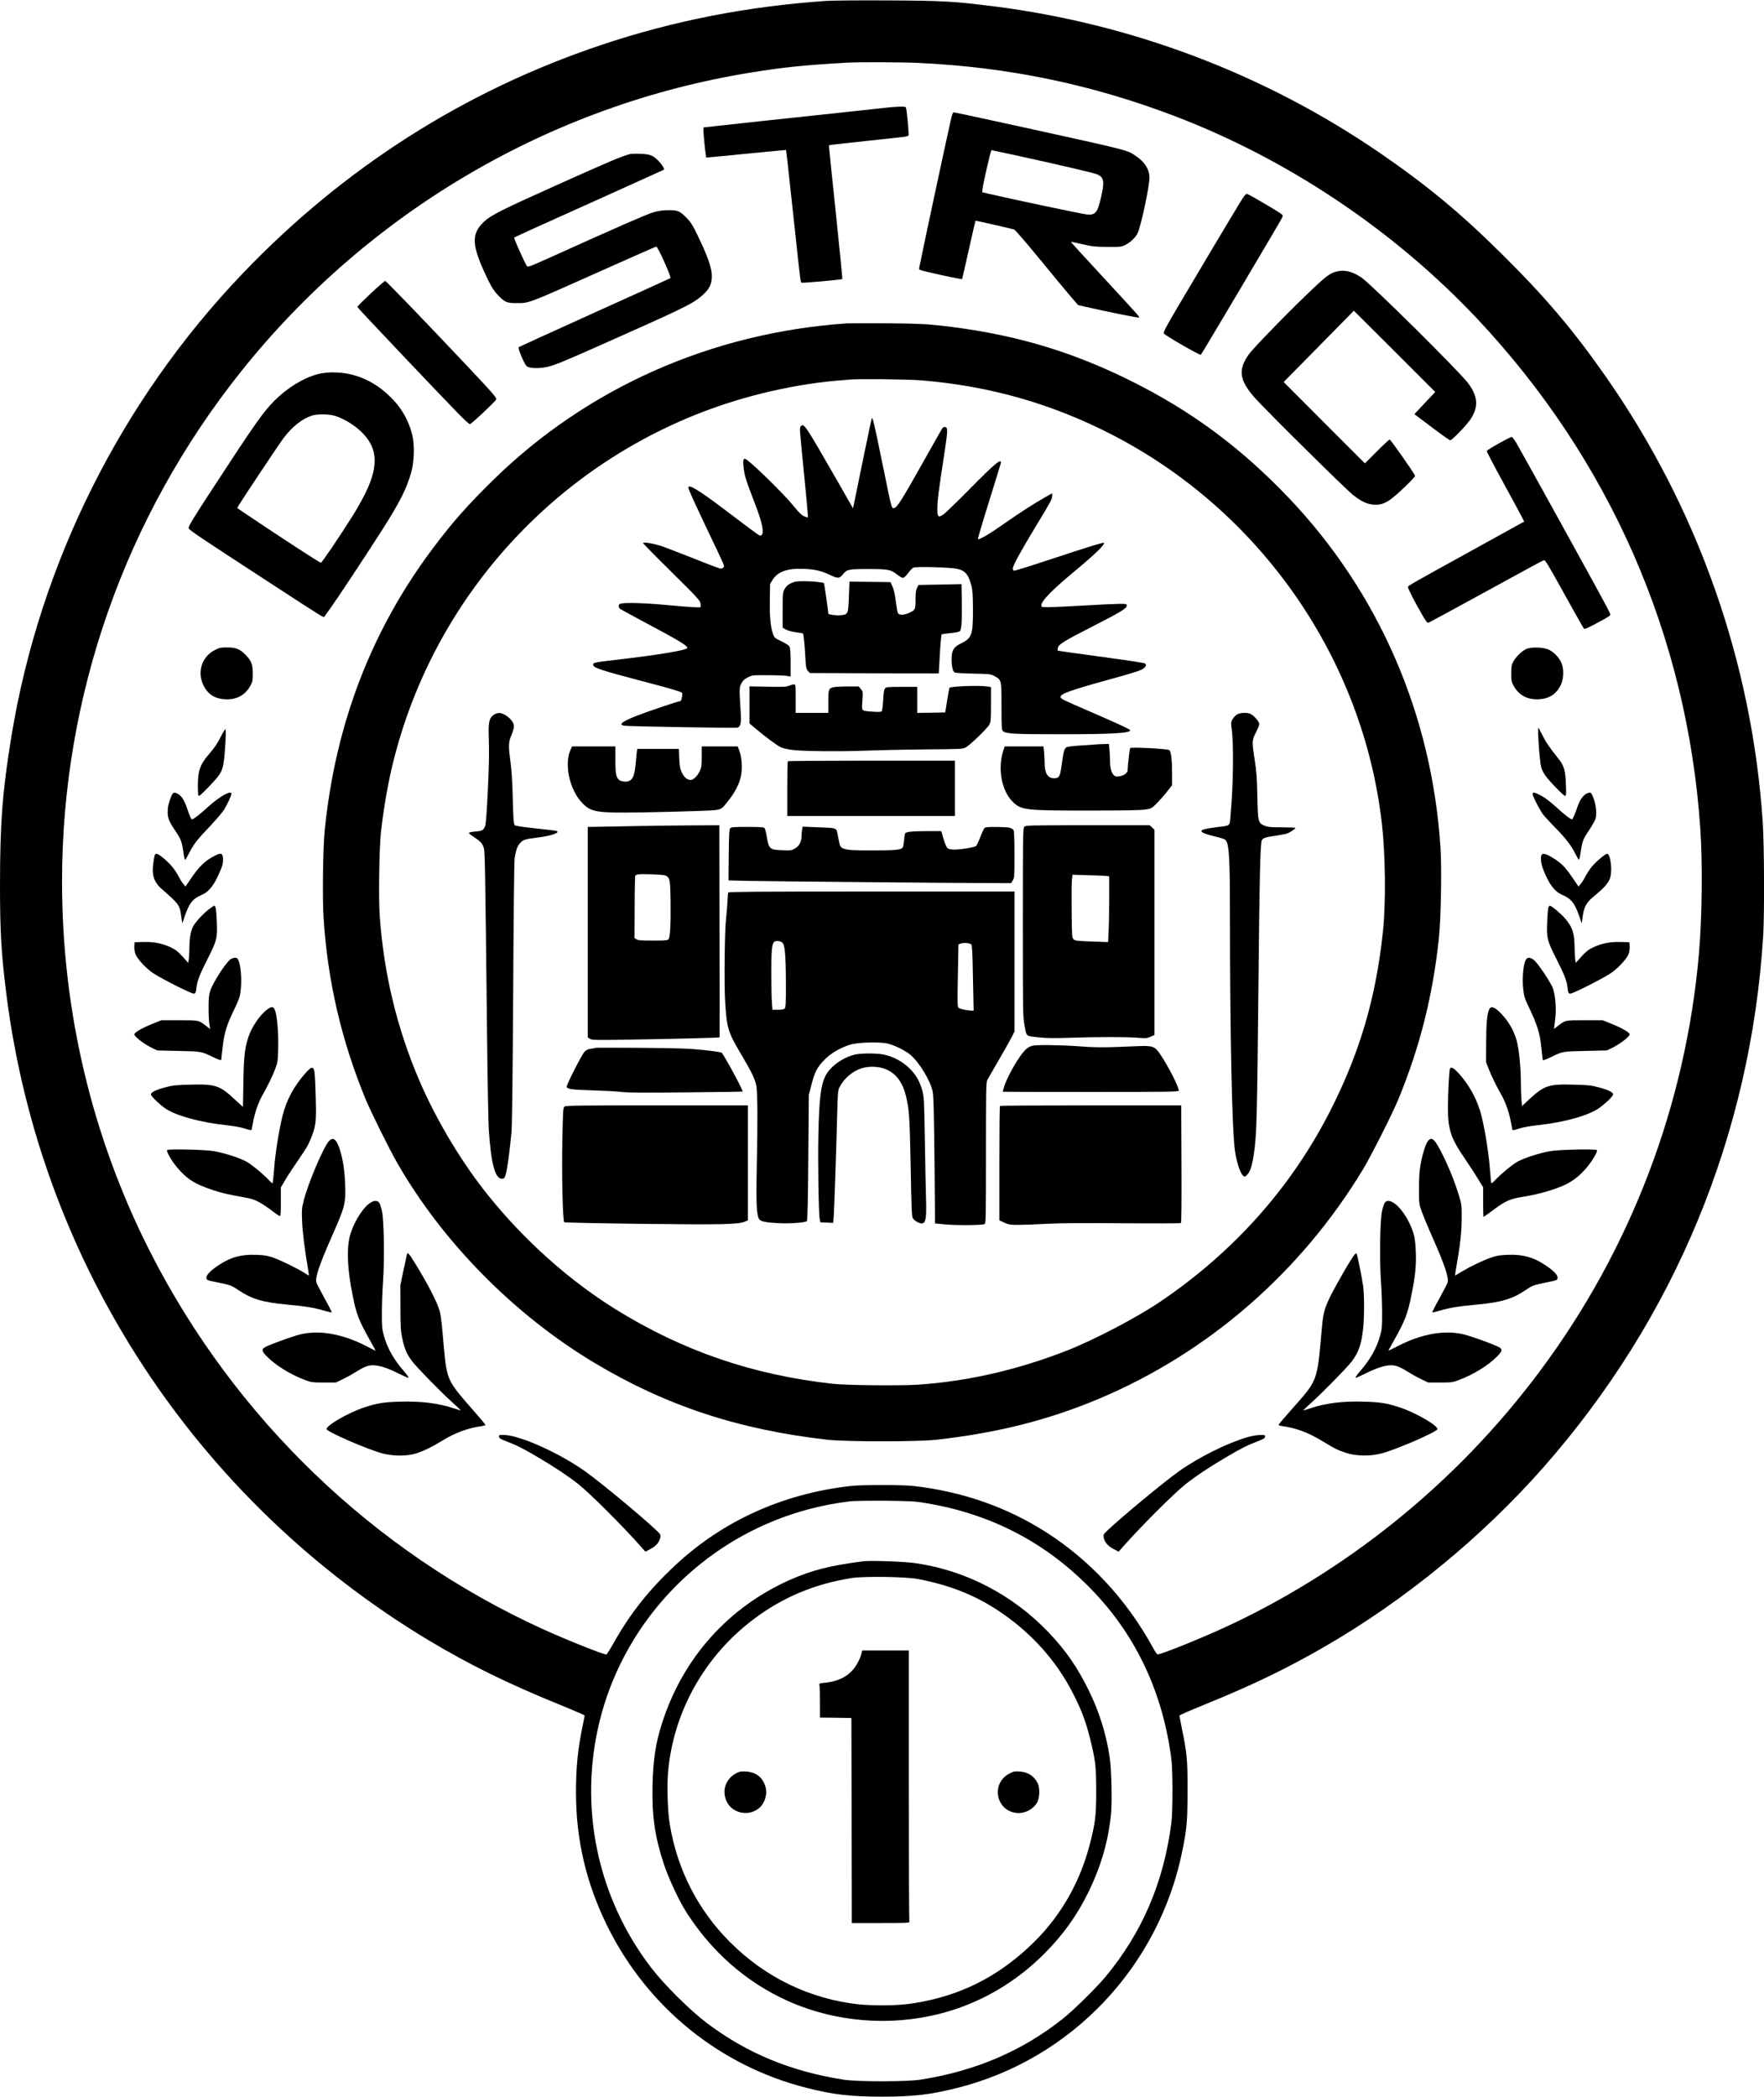
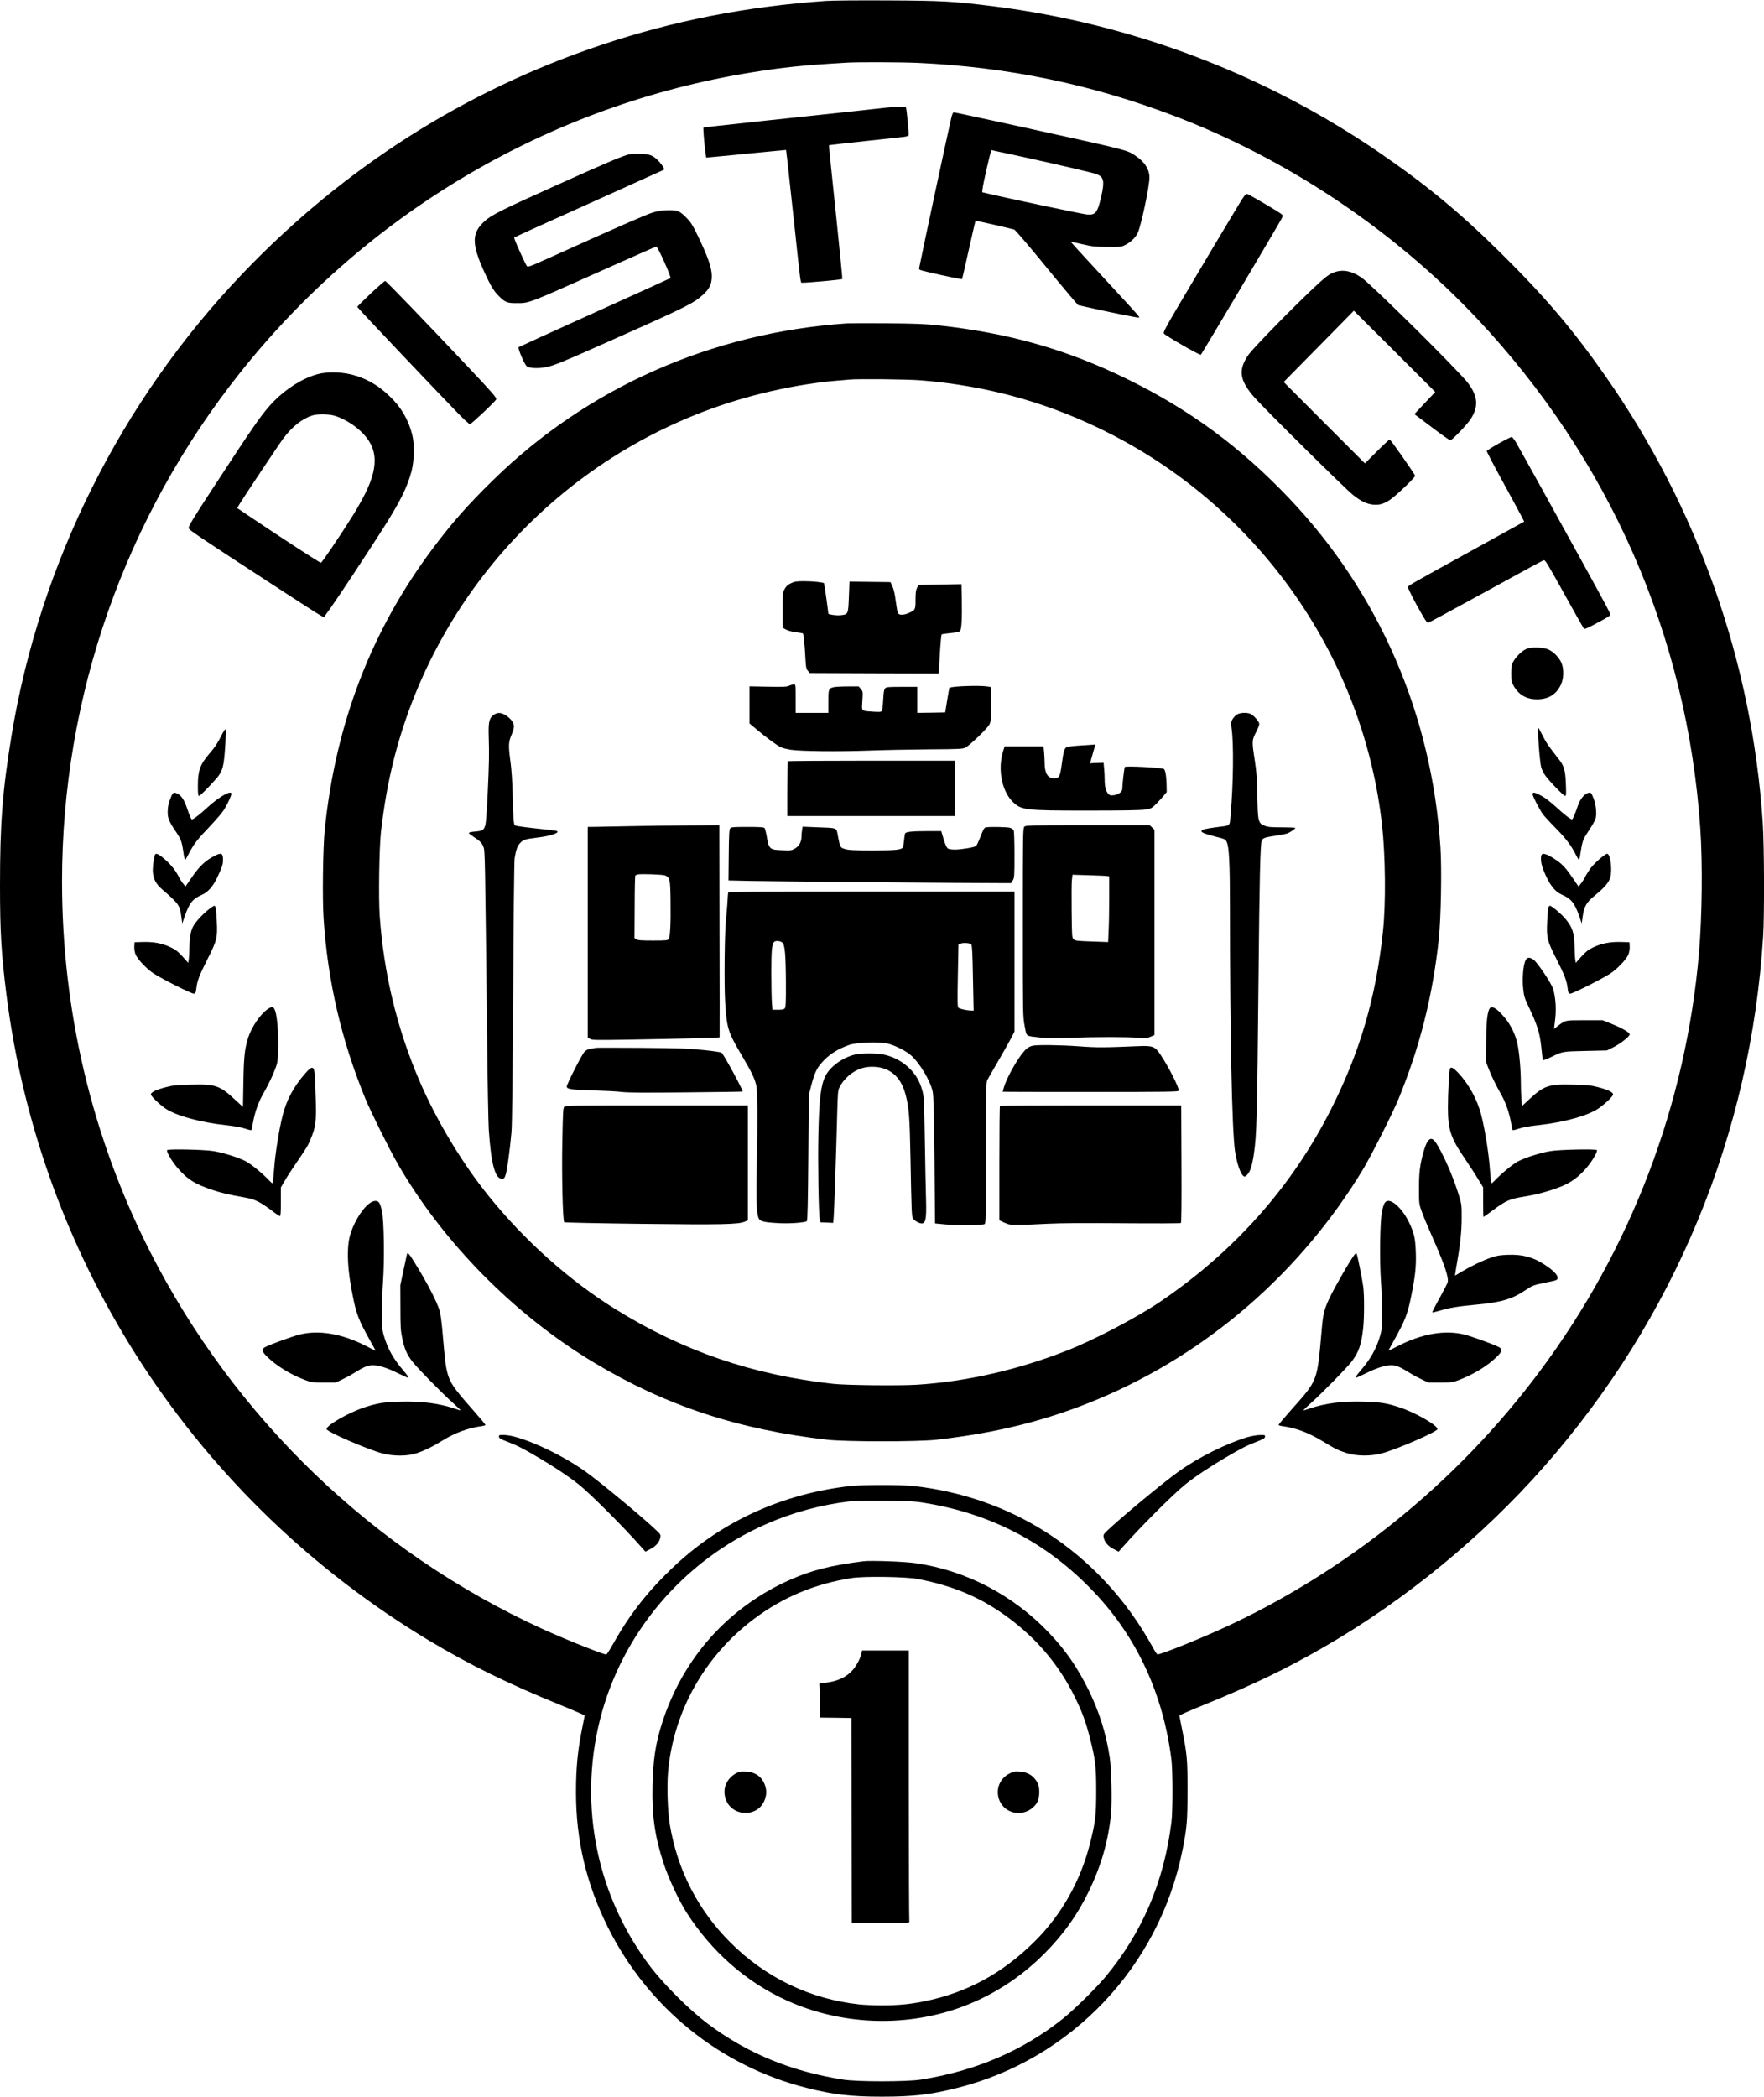
<svg xmlns="http://www.w3.org/2000/svg" version="1.0" width="2104" height="2500" viewBox="0 0 2104 2500" preserveAspectRatio="xMidYMid meet">
  <g transform="translate(0,2500) scale(0.1,-0.1)" fill="#000000" stroke="none">
    <path d="M9850 24989 c-945 -66 -1818 -237 -2678 -525 -1630 -546 -3070 -1463 -4276 -2723 -1451 -1517 -2422 -3458 -2760 -5521 -106 -650 -136 -1030 -136 -1775 0 -554 15 -816 76 -1300 404 -3203 2258 -6036 5046 -7709 482 -288 938 -512 1553 -762 165 -67 299 -125 299 -130 -1 -5 -13 -65 -27 -134 -56 -275 -77 -485 -77 -780 0 -574 123 -1091 380 -1609 478 -959 1339 -1655 2370 -1916 319 -81 525 -105 900 -105 375 0 579 24 900 105 1360 342 2408 1449 2684 2835 53 264 60 352 60 710 1 365 -6 441 -66 735 -16 83 -31 154 -31 159 -1 5 133 63 298 130 576 234 982 430 1440 695 952 550 1872 1304 2605 2136 1564 1775 2471 3967 2620 6330 16 252 13 1092 -5 1361 -128 1912 -777 3752 -1881 5326 -383 548 -721 945 -1236 1454 -494 489 -895 820 -1458 1206 -1369 936 -2947 1534 -4600 1743 -481 60 -608 67 -1265 70 -335 2 -666 -1 -735 -6z m1103 -739 c1069 -50 2058 -254 3047 -630 1351 -513 2622 -1363 3613 -2414 1586 -1684 2510 -3790 2667 -6081 29 -420 22 -1042 -15 -1485 -155 -1807 -812 -3534 -1898 -4989 -502 -673 -1082 -1274 -1735 -1799 -623 -502 -1334 -942 -2042 -1265 -320 -146 -762 -322 -785 -313 -7 2 -32 40 -55 83 -312 569 -751 1042 -1280 1378 -468 297 -997 481 -1570 546 -136 16 -624 16 -760 0 -803 -92 -1518 -415 -2085 -944 -312 -290 -537 -574 -735 -926 -41 -73 -80 -135 -87 -138 -21 -8 -475 173 -763 304 -2016 920 -3676 2517 -4685 4508 -689 1361 -1045 2860 -1045 4405 0 2207 751 4346 2135 6080 1521 1906 3691 3179 6080 3565 396 64 620 87 1150 118 131 8 650 6 848 -3z m62 -17168 c804 -127 1480 -481 2033 -1065 513 -540 825 -1216 924 -1997 17 -140 17 -610 0 -750 -90 -712 -349 -1316 -790 -1845 -109 -130 -369 -386 -497 -489 -484 -388 -1048 -630 -1705 -733 -167 -26 -753 -26 -920 0 -626 98 -1149 314 -1625 672 -205 154 -511 458 -670 665 -643 840 -867 1921 -610 2950 258 1032 994 1901 1976 2334 316 140 657 233 1009 275 41 5 226 8 410 7 281 -3 356 -6 465 -24z" />
    <path d="M10550 23714 c-69 -8 -296 -32 -505 -55 -539 -57 -1377 -147 -1525 -164 -69 -8 -127 -15 -129 -15 -6 0 7 -167 20 -272 l12 -87 56 5 c31 2 211 20 401 39 190 18 379 37 421 40 l75 7 17 -144 c9 -78 46 -417 82 -753 74 -693 73 -685 88 -686 45 -3 475 36 484 44 2 2 -30 328 -71 723 -42 395 -78 753 -82 795 l-7 77 39 6 c22 3 208 24 414 46 206 22 401 43 433 47 36 4 61 11 64 20 6 16 -23 319 -32 333 -8 13 -101 11 -255 -6z" />
    <path d="M11345 23588 c-56 -246 -323 -1491 -381 -1780 -5 -26 -5 -26 123 -56 159 -38 384 -84 388 -80 2 2 38 158 80 348 43 190 78 346 80 348 3 3 434 -95 462 -105 11 -4 141 -154 288 -333 146 -179 313 -380 370 -447 l104 -121 88 -20 c243 -56 633 -135 639 -129 9 8 -7 25 -345 391 -371 401 -470 510 -468 513 1 1 63 -12 137 -29 121 -28 153 -31 300 -32 161 -1 166 0 217 26 65 35 120 89 144 142 43 100 139 553 139 659 0 96 -57 187 -161 256 -111 74 -47 58 -1338 342 -448 98 -822 179 -832 179 -13 0 -21 -17 -34 -72z m806 -448 c480 -105 887 -200 931 -217 84 -34 94 -83 54 -261 -45 -200 -69 -229 -175 -219 -49 4 -965 198 -1171 247 l-75 18 3 32 c5 60 99 470 108 470 1 0 148 -32 325 -70z" />
    <path d="M7515 23163 c-107 -28 -247 -88 -875 -370 -665 -299 -785 -359 -866 -436 -161 -149 -151 -288 52 -704 40 -82 70 -127 112 -171 83 -86 108 -97 222 -96 155 0 121 -13 1012 385 356 159 651 289 656 289 18 0 181 -364 169 -376 -3 -3 -409 -187 -903 -410 -495 -223 -903 -410 -908 -414 -12 -12 68 -202 96 -226 29 -27 146 -31 244 -9 87 19 195 63 646 264 913 405 1074 482 1170 560 115 92 148 151 148 261 0 96 -47 231 -171 487 -55 115 -79 153 -126 201 -85 87 -109 97 -223 96 -71 -1 -117 -8 -182 -27 -79 -24 -439 -181 -1202 -526 -287 -129 -290 -130 -305 -109 -16 24 -122 255 -139 305 l-10 31 206 95 c114 52 515 233 892 402 377 170 687 310 688 311 11 8 -16 54 -56 97 -71 75 -108 90 -227 93 -55 2 -109 0 -120 -3z" />
    <path d="M14786 22578 c-112 -183 -538 -898 -735 -1232 -149 -252 -179 -311 -169 -323 24 -29 431 -263 441 -253 15 15 940 1576 966 1628 15 33 15 34 -9 52 -46 36 -383 233 -404 237 -17 4 -33 -15 -90 -109z" />
    <path d="M15884 21741 c-46 -22 -101 -66 -215 -174 -262 -246 -722 -718 -776 -795 -129 -183 -110 -309 75 -517 132 -148 1077 -1083 1168 -1155 95 -76 166 -110 242 -117 74 -7 127 8 199 56 78 53 305 270 301 288 -4 23 -291 432 -303 432 -5 1 -74 -63 -152 -141 l-143 -143 -485 485 -484 485 419 425 418 425 486 -484 485 -485 -125 -132 -124 -132 207 -156 c113 -86 213 -156 221 -156 22 0 199 185 244 254 95 147 86 271 -32 428 -107 142 -1155 1180 -1272 1259 -128 87 -242 103 -354 50z" />
    <path d="M4420 21499 c-88 -83 -160 -155 -158 -159 5 -14 932 -992 1201 -1268 71 -73 135 -132 142 -130 23 6 315 282 315 298 0 22 -56 87 -328 375 -536 568 -986 1035 -998 1035 -7 0 -85 -68 -174 -151z" />
    <path d="M10100 21144 c-1611 -110 -3094 -767 -4219 -1869 -304 -298 -486 -504 -714 -808 -735 -977 -1164 -2092 -1293 -3357 -22 -213 -30 -824 -14 -1062 48 -748 213 -1455 500 -2153 66 -158 282 -594 380 -765 542 -943 1394 -1807 2345 -2377 854 -513 1723 -800 2785 -920 226 -25 1074 -25 1300 0 735 83 1337 236 1943 491 1298 547 2401 1506 3143 2731 98 163 353 667 424 840 255 621 407 1223 481 1905 26 248 37 830 20 1096 -102 1581 -734 3037 -1807 4165 -573 602 -1170 1044 -1899 1404 -736 364 -1427 562 -2285 656 -161 17 -269 21 -615 24 -231 1 -445 1 -475 -1z m883 -679 c820 -66 1570 -280 2292 -654 1773 -918 2989 -2678 3209 -4646 41 -371 47 -936 11 -1270 -82 -787 -275 -1444 -626 -2135 -465 -915 -1149 -1684 -2029 -2280 -274 -186 -777 -450 -1100 -578 -591 -234 -1207 -375 -1802 -413 -211 -13 -847 -7 -1003 11 -960 106 -1790 391 -2595 890 -554 345 -1084 818 -1516 1355 -318 395 -620 899 -824 1375 -266 622 -421 1266 -471 1958 -15 217 -6 807 15 1002 36 314 86 598 155 870 544 2140 2230 3820 4371 4355 308 77 621 131 900 155 69 5 141 12 160 14 112 10 688 4 853 -9z" />
-     <path d="M10397 20010 c-3 -8 -44 -204 -92 -435 -47 -231 -96 -469 -108 -528 l-23 -108 -193 338 c-384 669 -394 683 -431 638 -15 -18 -16 0 46 -624 25 -249 43 -456 40 -459 -3 -3 -24 3 -47 13 -30 14 -64 47 -122 120 -129 159 -547 565 -583 565 -20 0 -24 -26 -14 -112 10 -90 35 -167 130 -411 95 -245 119 -365 79 -390 -17 -11 -2 -22 -439 309 -306 231 -430 306 -430 260 0 -19 66 -163 250 -551 192 -403 184 -383 169 -401 -6 -8 -21 -14 -33 -14 -12 0 -156 54 -319 120 -164 65 -341 133 -395 151 -98 31 -212 49 -212 33 0 -5 152 -160 339 -344 304 -300 340 -339 346 -374 3 -21 4 -41 1 -44 -10 -9 -121 -2 -393 23 -252 24 -486 32 -552 19 -24 -5 -31 -12 -31 -29 0 -12 6 -27 13 -33 6 -5 143 -80 302 -165 418 -222 515 -282 502 -305 -17 -26 -337 -80 -827 -137 -284 -33 -295 -36 -295 -60 0 -38 76 -63 654 -215 246 -64 391 -107 404 -119 12 -12 -4 -101 -19 -101 -24 0 -397 -126 -531 -179 -170 -68 -210 -103 -135 -114 53 -9 1318 -30 1346 -23 38 9 49 53 42 163 -19 306 -19 315 6 363 18 35 35 51 77 73 54 27 57 27 235 26 100 0 202 -4 229 -8 l47 -8 0 166 c0 112 -4 174 -13 190 -7 15 -44 39 -97 65 -83 40 -85 42 -102 92 -28 86 -40 213 -36 406 l3 185 30 49 c62 99 176 139 370 131 135 -5 207 -22 314 -72 95 -45 112 -45 152 4 49 62 67 66 304 66 239 0 269 -6 344 -65 28 -22 59 -40 70 -40 13 0 35 20 61 55 22 30 50 60 62 66 30 16 440 5 526 -14 95 -21 135 -69 169 -204 14 -53 17 -115 18 -283 0 -303 -13 -339 -148 -405 -83 -40 -107 -81 -107 -185 0 -88 14 -146 38 -159 9 -5 110 -11 223 -13 194 -4 208 -6 249 -29 86 -48 85 -43 85 -359 0 -237 2 -281 15 -295 36 -35 119 -40 695 -40 605 0 825 13 825 47 0 11 -114 65 -460 215 -362 157 -370 161 -370 184 0 36 119 79 535 194 357 98 435 124 461 150 27 27 29 38 11 54 -8 6 -198 36 -423 66 -468 63 -617 85 -620 88 -1 1 0 15 3 30 9 44 68 81 425 263 331 169 398 210 398 245 0 17 -8 19 -82 19 -46 0 -238 -9 -428 -20 -190 -11 -382 -20 -427 -20 -77 0 -83 1 -83 21 0 52 122 178 375 389 262 217 389 339 371 357 -7 8 -177 -45 -641 -198 -231 -77 -426 -137 -432 -134 -7 2 -13 14 -13 26 0 33 97 211 273 501 182 300 197 327 197 367 l0 30 -96 -55 c-149 -86 -294 -180 -484 -313 -170 -120 -293 -191 -306 -179 -3 4 55 201 130 440 74 238 138 445 142 461 17 73 -64 7 -381 -315 -143 -145 -279 -276 -302 -292 -63 -42 -73 -33 -73 69 0 90 16 219 81 640 44 286 46 328 13 333 -11 2 -25 -3 -31 -10 -6 -7 -93 -159 -193 -338 -301 -537 -353 -620 -394 -620 -9 0 -19 14 -25 38 -5 20 -14 55 -20 77 -5 22 -48 229 -95 460 -89 438 -109 520 -119 495z" />
    <path d="M9435 18046 c-37 -17 -56 -34 -75 -67 -24 -43 -25 -48 -25 -254 l0 -210 40 -22 c24 -13 72 -26 118 -32 43 -5 81 -12 84 -14 8 -8 22 -145 29 -290 6 -114 10 -133 30 -156 l22 -26 770 -3 769 -2 13 230 c7 127 17 233 22 236 5 3 52 10 105 15 64 6 102 14 113 24 19 20 26 138 22 380 l-4 180 -256 -5 -257 -5 -17 -35 c-14 -27 -18 -60 -18 -141 0 -119 -2 -123 -80 -158 -60 -27 -116 -28 -130 -1 -6 11 -17 75 -26 142 -10 82 -23 140 -39 175 l-24 52 -244 3 -245 3 -7 -182 c-8 -210 -8 -209 -101 -219 -47 -5 -143 8 -144 19 -5 55 -48 359 -52 363 -12 11 -136 24 -238 24 -89 0 -112 -4 -155 -24z" />
    <path d="M9410 16823 c-29 -13 -73 -15 -252 -11 l-218 4 0 -222 0 -221 78 -65 c120 -102 253 -199 297 -219 22 -10 74 -22 115 -29 126 -18 565 -23 920 -10 184 7 513 13 731 15 352 2 400 4 432 20 50 23 263 229 288 276 17 34 19 60 19 242 l0 204 -37 7 c-97 16 -439 4 -459 -16 -2 -3 -14 -69 -27 -149 l-23 -144 -167 -3 -167 -2 0 155 0 155 -183 0 c-165 0 -186 -2 -200 -18 -13 -14 -18 -47 -23 -138 -3 -65 -11 -125 -17 -133 -9 -11 -31 -12 -102 -7 -148 11 -137 0 -129 130 7 110 6 112 -19 141 l-25 30 -129 0 c-70 0 -145 -4 -165 -8 -65 -14 -68 -22 -68 -173 l0 -134 -195 0 -195 0 0 170 c0 170 0 170 -22 169 -13 0 -39 -8 -58 -16z" />
    <path d="M5894 16480 c-57 -37 -70 -85 -65 -250 7 -222 5 -327 -12 -690 -9 -184 -21 -353 -27 -375 -19 -64 -32 -72 -121 -80 -53 -5 -79 -11 -76 -19 2 -6 26 -25 53 -42 79 -51 104 -76 121 -124 18 -49 18 -76 43 -2285 5 -511 15 -1000 20 -1085 27 -403 75 -585 155 -585 27 0 32 5 47 50 17 54 50 292 69 510 7 84 14 672 20 1665 4 854 12 1562 17 1595 16 99 31 143 63 180 38 43 63 51 223 70 163 20 275 64 204 80 -13 2 -126 16 -252 29 -147 16 -232 29 -237 37 -13 22 -18 90 -24 354 -4 167 -14 310 -26 400 -26 192 -25 235 11 320 17 38 30 85 30 104 0 43 -37 93 -98 132 -54 34 -95 36 -138 9z" />
    <path d="M14750 16478 c-18 -13 -42 -39 -52 -59 -16 -31 -17 -45 -8 -105 26 -181 21 -662 -12 -1026 -13 -147 11 -128 -181 -153 -124 -17 -167 -28 -167 -44 0 -18 42 -35 165 -66 116 -29 121 -31 137 -65 28 -60 38 -257 38 -782 0 -1501 24 -2643 60 -2901 21 -144 67 -279 103 -301 15 -9 23 -5 47 21 33 37 55 107 75 240 35 237 39 413 56 2108 11 1157 21 1602 39 1635 15 28 41 37 163 55 56 8 118 20 137 26 36 12 100 55 100 67 0 4 -71 7 -157 7 -130 0 -167 3 -206 18 -80 31 -84 46 -90 352 -4 212 -9 291 -31 430 -35 227 -34 238 14 331 22 43 40 88 40 101 0 27 -61 98 -101 119 -44 22 -130 18 -169 -8z" />
-     <path d="M13065 16123 c-16 -1 -96 -7 -176 -12 -81 -5 -156 -14 -167 -20 -27 -15 -38 -52 -58 -205 -20 -147 -30 -166 -93 -166 -73 0 -111 60 -111 178 0 27 -3 83 -6 125 l-7 77 -232 0 -232 0 -17 -52 c-68 -211 -20 -474 110 -605 104 -103 142 -108 899 -108 421 0 633 4 684 12 71 11 77 14 134 70 32 32 88 95 123 139 l64 82 0 143 c0 161 -12 259 -34 275 -23 16 -457 39 -466 24 -7 -12 -30 -212 -30 -262 0 -35 -48 -69 -104 -75 -35 -4 -47 -1 -63 16 -28 30 -43 87 -43 167 0 38 -3 99 -7 137 l-6 67 -66 -2 c-36 0 -79 -3 -96 -5z" />
-     <path d="M6808 16066 c-83 -174 -16 -485 139 -643 105 -108 170 -118 708 -110 215 4 511 11 660 17 309 12 274 0 377 129 72 90 123 188 144 279 21 90 14 226 -16 305 l-21 57 -215 0 -214 0 0 -122 c0 -108 -3 -129 -24 -173 -25 -56 -76 -105 -107 -105 -41 0 -77 30 -105 85 -23 48 -27 72 -32 170 l-5 115 -248 0 -248 0 -5 -32 c-3 -18 -8 -69 -11 -113 -14 -188 -43 -245 -127 -245 -24 0 -54 7 -67 16 -42 30 -51 71 -51 244 l0 160 -258 0 -258 0 -16 -34z" />
+     <path d="M13065 16123 c-16 -1 -96 -7 -176 -12 -81 -5 -156 -14 -167 -20 -27 -15 -38 -52 -58 -205 -20 -147 -30 -166 -93 -166 -73 0 -111 60 -111 178 0 27 -3 83 -6 125 l-7 77 -232 0 -232 0 -17 -52 c-68 -211 -20 -474 110 -605 104 -103 142 -108 899 -108 421 0 633 4 684 12 71 11 77 14 134 70 32 32 88 95 123 139 c0 161 -12 259 -34 275 -23 16 -457 39 -466 24 -7 -12 -30 -212 -30 -262 0 -35 -48 -69 -104 -75 -35 -4 -47 -1 -63 16 -28 30 -43 87 -43 167 0 38 -3 99 -7 137 l-6 67 -66 -2 c-36 0 -79 -3 -96 -5z" />
    <path d="M9397 15923 c-4 -3 -7 -152 -7 -330 l0 -323 1000 0 1000 0 0 330 0 330 -993 0 c-547 0 -997 -3 -1000 -7z" />
    <path d="M7520 15149 c-173 -3 -359 -7 -412 -8 l-98 -1 0 -1255 0 -1255 26 -16 c23 -16 63 -17 477 -10 512 8 1067 22 1070 27 1 2 1 572 -1 1267 l-2 1262 -373 -2 c-204 -1 -514 -5 -687 -9z m412 -587 c58 -24 63 -44 66 -302 4 -270 -4 -431 -23 -457 -12 -16 -31 -18 -187 -18 -139 0 -179 3 -197 15 l-23 15 2 370 c0 204 4 373 8 376 4 4 16 9 27 12 34 10 299 0 327 -11z" />
    <path d="M12217 15142 c-16 -17 -17 -111 -17 -1142 0 -1115 0 -1124 22 -1236 25 -129 6 -115 184 -135 78 -8 179 -9 359 -3 320 11 671 11 805 0 97 -8 110 -7 153 12 l47 21 0 1224 0 1223 -28 27 -28 27 -740 0 c-705 0 -742 -1 -757 -18z m991 -588 l22 -4 0 -254 c0 -139 -3 -315 -7 -391 l-6 -138 -196 7 c-176 6 -198 9 -216 27 -19 19 -20 35 -23 332 -2 171 -1 340 3 374 l7 63 196 -6 c108 -3 207 -7 220 -10z" />
    <path d="M8709 15123 c-11 -13 -15 -80 -17 -318 l-3 -303 263 -6 c227 -5 2677 -27 2996 -26 l112 0 20 33 c19 30 20 50 20 305 0 159 -4 281 -10 292 -5 10 -24 23 -41 29 -32 11 -257 15 -294 5 -15 -4 -31 -32 -59 -107 -22 -56 -46 -107 -53 -114 -20 -16 -177 -43 -253 -43 -41 0 -73 5 -86 14 -13 10 -30 48 -49 110 l-28 96 -152 0 c-196 0 -272 -8 -280 -29 -3 -9 -9 -45 -12 -81 -3 -36 -10 -73 -14 -82 -17 -31 -78 -38 -360 -38 -220 0 -286 3 -328 16 -60 17 -60 18 -86 151 -20 109 2 99 -251 109 l-171 7 -6 -39 c-4 -21 -7 -56 -7 -76 0 -64 -27 -116 -76 -144 -42 -25 -51 -26 -152 -22 -152 5 -161 13 -187 165 -8 47 -20 92 -26 100 -9 10 -55 13 -204 13 -167 0 -194 -2 -206 -17z" />
    <path d="M8686 14358 c-3 -7 -7 -62 -10 -123 -4 -60 -11 -146 -16 -190 -17 -136 -24 -780 -11 -988 20 -319 32 -359 194 -634 124 -209 159 -283 178 -368 15 -74 17 -435 5 -990 -9 -414 -2 -553 29 -602 19 -28 78 -40 235 -48 133 -7 316 7 334 25 8 8 13 236 17 758 l6 747 31 119 c42 159 70 213 156 300 76 76 172 134 296 177 90 31 362 40 460 15 86 -21 214 -85 273 -137 106 -92 236 -308 262 -437 10 -51 15 -247 21 -818 l7 -752 127 -12 c129 -12 431 -10 463 4 16 8 17 58 17 848 0 729 2 843 15 868 8 16 70 123 136 237 66 114 136 237 155 275 l34 68 0 835 0 835 -1705 0 c-1356 0 -1706 -3 -1709 -12z m644 -596 c32 -26 42 -139 44 -483 1 -229 -2 -289 -13 -302 -10 -13 -30 -17 -81 -17 l-67 0 -6 83 c-4 45 -7 206 -7 357 0 264 6 336 32 368 15 18 72 15 98 -6z m2255 -23 c10 -11 15 -104 20 -401 l8 -388 -24 0 c-50 0 -144 20 -157 34 -12 12 -13 70 -7 385 l7 370 27 10 c34 13 109 7 126 -10z" />
    <path d="M12315 12531 c-46 -11 -79 -37 -124 -94 -81 -106 -186 -299 -215 -396 -9 -30 -16 -56 -16 -58 0 -2 473 -3 1050 -3 915 0 1050 2 1050 15 0 45 -120 282 -218 429 -66 100 -93 110 -271 102 -393 -17 -491 -18 -699 -2 -216 16 -503 20 -557 7z" />
    <path d="M7105 12506 c-5 -3 -31 -7 -57 -11 -34 -4 -55 -14 -78 -38 -30 -31 -210 -384 -210 -413 0 -30 55 -38 305 -45 138 -4 295 -12 350 -19 73 -9 279 -10 770 -5 368 3 671 8 673 10 9 9 -224 441 -251 463 -7 6 -105 21 -217 32 -174 18 -286 22 -740 26 -294 2 -539 2 -545 0z" />
    <path d="M10190 12424 c-146 -38 -288 -142 -344 -252 -56 -110 -76 -276 -85 -707 -7 -327 3 -949 17 -1005 l8 -35 76 -3 76 -3 6 73 c6 73 30 766 42 1248 6 226 9 260 27 295 49 100 151 190 257 225 94 32 221 26 307 -14 114 -52 188 -153 227 -307 39 -158 46 -249 56 -749 12 -642 14 -691 29 -717 6 -13 30 -32 52 -44 97 -49 113 -6 104 281 -3 107 -10 422 -14 700 -8 468 -10 511 -29 583 -31 112 -76 192 -155 269 -79 79 -193 140 -303 163 -88 19 -282 18 -354 -1z" />
    <path d="M6734 11806 c-18 -14 -19 -35 -27 -418 -8 -401 5 -943 23 -962 4 -4 423 -13 930 -19 954 -11 1142 -7 1223 26 l37 16 0 685 0 686 -1083 0 c-919 0 -1086 -2 -1103 -14z" />
    <path d="M11927 11813 c-4 -3 -7 -312 -7 -685 l0 -679 58 -27 c52 -24 68 -27 172 -27 63 0 219 6 345 13 158 8 440 10 905 6 371 -3 680 -2 685 3 7 5 9 249 7 706 l-3 697 -1078 0 c-593 0 -1081 -3 -1084 -7z" />
    <path d="M3790 20539 c-173 -46 -369 -167 -521 -321 -135 -138 -227 -268 -750 -1070 -209 -319 -269 -419 -269 -443 0 -22 74 -72 985 -665 604 -393 625 -407 633 -394 4 6 40 56 80 112 89 124 453 676 619 937 206 325 286 484 340 681 35 129 39 325 9 444 -46 178 -132 326 -268 455 -122 118 -250 196 -398 243 -144 47 -331 55 -460 21z m171 -489 c78 -15 203 -78 289 -147 253 -202 284 -428 106 -788 -36 -71 -100 -187 -144 -256 -169 -269 -373 -569 -385 -569 -13 0 -472 298 -830 539 l-168 113 27 46 c38 65 478 725 525 787 106 140 224 233 344 271 49 16 164 17 236 4z" />
    <path d="M17876 19712 c-77 -43 -141 -83 -143 -89 -2 -6 84 -171 192 -368 108 -197 209 -384 225 -416 l30 -58 -98 -54 c-53 -30 -320 -177 -592 -327 -616 -339 -691 -382 -697 -397 -5 -13 82 -183 174 -341 43 -73 58 -92 71 -87 9 3 238 127 507 274 796 436 861 471 872 471 16 0 48 -53 263 -441 111 -200 206 -368 211 -373 10 -11 40 1 198 87 62 33 115 66 118 73 5 13 -26 72 -335 634 -198 361 -718 1300 -788 1422 -22 37 -46 68 -54 68 -8 0 -78 -35 -154 -78z" />
-     <path d="M2559 17247 c-147 -76 -207 -250 -139 -404 51 -116 136 -174 265 -181 136 -7 238 48 300 159 27 49 30 62 30 149 0 111 -17 152 -91 227 -65 65 -111 83 -216 83 -78 0 -92 -3 -149 -33z" />
    <path d="M18203 17261 c-53 -24 -124 -95 -155 -153 -19 -36 -23 -58 -23 -138 0 -87 3 -100 30 -149 62 -112 164 -166 300 -159 127 7 211 64 264 177 35 77 36 193 1 266 -29 59 -84 116 -142 146 -62 33 -215 38 -275 10z" />
    <path d="M18346 16233 c9 -179 25 -343 38 -386 7 -25 27 -64 44 -89 44 -65 221 -248 239 -248 13 0 15 19 10 138 -6 168 -21 221 -88 304 -115 146 -151 198 -191 280 -24 48 -46 88 -49 88 -4 0 -5 -39 -3 -87z" />
    <path d="M2641 16230 c-47 -94 -78 -141 -151 -225 -105 -124 -130 -195 -130 -377 0 -89 3 -118 13 -118 13 0 100 86 197 195 66 74 85 117 100 220 16 117 29 369 20 379 -5 4 -27 -29 -49 -74z" />
    <path d="M2042 15503 c-31 -74 -42 -123 -42 -188 0 -71 18 -113 90 -220 67 -99 78 -126 95 -242 13 -89 20 -113 28 -102 2 2 23 40 46 84 57 107 95 156 248 316 71 75 146 163 167 197 41 68 86 165 86 187 0 48 -144 -33 -282 -159 -97 -89 -171 -146 -189 -146 -9 0 -28 44 -60 139 -32 92 -65 143 -109 166 -45 23 -56 19 -78 -32z" />
    <path d="M18280 15530 c0 -22 78 -174 120 -235 16 -22 84 -97 152 -166 125 -126 192 -215 244 -321 16 -32 32 -58 36 -58 4 0 9 15 12 33 32 202 29 196 114 324 33 51 66 109 72 129 17 50 7 166 -19 234 -31 80 -34 84 -67 76 -47 -12 -99 -77 -124 -153 -29 -87 -61 -163 -69 -163 -18 0 -92 56 -189 146 -69 63 -136 114 -180 137 -79 42 -102 46 -102 17z" />
    <path d="M1846 14803 c-16 -56 -28 -163 -22 -212 10 -82 39 -134 114 -199 195 -170 207 -187 224 -318 l12 -85 30 88 c55 157 95 207 203 253 71 30 132 98 183 205 56 117 70 159 70 210 0 81 -18 92 -93 54 -121 -61 -189 -126 -297 -285 l-58 -85 -26 32 c-15 18 -39 55 -53 83 -39 78 -96 149 -173 215 -72 62 -105 75 -114 44z" />
    <path d="M18386 14804 c-14 -37 -5 -109 25 -182 67 -168 131 -253 224 -293 106 -46 146 -96 201 -252 l30 -88 12 86 c15 111 44 164 130 235 131 108 179 163 198 226 27 94 2 284 -37 284 -25 0 -150 -109 -198 -173 -21 -29 -50 -75 -64 -103 -14 -28 -38 -65 -53 -83 l-26 -32 -58 85 c-86 127 -127 173 -194 221 -112 78 -177 103 -190 69z" />
    <path d="M2490 14157 c-73 -58 -150 -141 -183 -197 -31 -53 -47 -141 -48 -265 0 -49 -4 -109 -7 -133 l-7 -43 -68 76 c-54 59 -83 82 -140 109 -102 48 -200 67 -327 64 l-105 -3 -3 -49 c-2 -30 4 -68 14 -94 22 -58 137 -180 220 -232 117 -74 452 -242 476 -238 20 3 24 11 30 63 9 88 37 159 136 355 109 214 117 250 108 438 -7 153 -13 192 -30 192 -6 0 -36 -20 -66 -43z" />
    <path d="M18466 14173 c-3 -16 -9 -90 -12 -165 -9 -188 -1 -224 108 -438 99 -196 127 -267 136 -355 6 -52 10 -60 30 -63 24 -4 359 164 476 238 83 52 198 174 220 232 10 26 16 64 14 94 l-3 49 -105 3 c-127 3 -225 -16 -327 -64 -57 -27 -86 -50 -140 -109 l-68 -76 -7 43 c-3 24 -7 84 -7 133 -2 180 -23 246 -113 353 -48 57 -162 152 -182 152 -8 0 -16 -12 -20 -27z" />
-     <path d="M2747 13560 c-60 -47 -209 -280 -239 -373 -17 -51 -20 -88 -20 -207 0 -80 4 -169 10 -197 l9 -53 -46 35 c-94 72 -84 70 -321 70 l-215 0 -105 -42 c-124 -50 -213 -101 -218 -125 -4 -23 104 -109 197 -156 l75 -37 255 -6 c277 -6 271 -5 411 -73 77 -37 100 -43 100 -26 0 6 7 73 16 148 18 163 50 267 134 438 33 67 64 142 70 167 28 125 20 339 -15 424 -11 27 -20 33 -43 33 -16 0 -41 -9 -55 -20z" />
    <path d="M18193 13543 c-26 -62 -38 -220 -25 -334 10 -93 16 -111 76 -237 93 -197 122 -290 140 -459 9 -78 16 -145 16 -148 0 -12 30 -3 100 31 140 68 134 67 411 73 l255 6 75 37 c93 47 201 133 197 156 -5 24 -94 75 -218 125 l-105 42 -215 0 c-236 0 -227 2 -320 -69 l-45 -35 14 112 c15 123 6 264 -24 364 -20 68 -189 320 -234 350 -51 35 -79 30 -98 -14z" />
    <path d="M3184 12961 c-85 -63 -184 -210 -223 -331 -43 -134 -53 -231 -58 -537 l-5 -292 -95 87 c-180 169 -233 187 -528 179 -171 -4 -214 -8 -296 -30 -116 -30 -179 -60 -179 -86 0 -20 88 -107 165 -163 120 -87 420 -171 730 -204 93 -10 178 -25 224 -40 40 -14 76 -22 79 -20 3 3 11 43 19 88 20 115 64 244 117 336 66 118 114 215 148 305 29 76 32 93 36 238 5 174 -10 368 -33 447 -19 63 -40 68 -101 23z" />
    <path d="M17762 12965 c-25 -54 -36 -177 -36 -400 l-1 -230 32 -82 c36 -91 84 -190 149 -305 53 -92 97 -221 117 -336 8 -45 16 -85 19 -88 3 -2 39 6 79 20 46 15 131 30 224 40 318 34 614 118 735 209 85 63 160 138 160 158 0 26 -62 56 -179 86 -82 22 -125 26 -296 30 -293 8 -347 -10 -523 -173 l-89 -83 -6 82 c-4 45 -7 132 -7 193 0 157 -18 364 -41 469 -24 113 -82 230 -157 317 -97 115 -157 145 -180 93z" />
    <path d="M3644 12205 c-138 -156 -227 -320 -273 -506 -44 -173 -89 -458 -102 -644 -7 -91 -15 -165 -19 -165 -3 0 -19 14 -36 31 -76 82 -219 199 -280 231 -90 47 -264 102 -389 123 -107 18 -536 27 -551 12 -14 -13 52 -129 117 -205 118 -141 214 -202 431 -273 108 -36 170 -50 406 -93 94 -17 162 -52 299 -155 44 -34 85 -61 92 -61 8 0 11 49 11 171 l0 171 42 71 c22 40 75 122 116 182 145 212 162 239 193 313 67 161 73 207 65 497 -9 322 -14 359 -42 363 -16 2 -37 -14 -80 -63z" />
    <path d="M17295 12260 c-10 -17 -25 -284 -25 -466 0 -263 33 -363 203 -611 51 -76 122 -183 155 -239 l62 -101 0 -176 c0 -98 2 -177 5 -177 3 0 53 36 112 80 150 112 202 135 359 160 154 24 311 66 448 120 122 48 213 114 307 223 69 80 140 200 125 214 -15 15 -444 6 -551 -12 -125 -21 -299 -76 -389 -123 -61 -32 -204 -149 -280 -231 -17 -17 -33 -31 -36 -31 -4 0 -12 74 -19 165 -13 186 -58 471 -102 644 -46 186 -148 372 -276 509 -56 59 -84 74 -98 52z" />
-     <path d="M3923 11393 c-65 -71 -245 -493 -300 -706 -24 -93 -25 -112 -20 -247 5 -130 33 -354 71 -572 7 -43 12 -78 10 -78 -2 0 -29 16 -59 36 -83 52 -279 148 -370 180 -65 22 -102 28 -200 32 -177 6 -300 -27 -439 -118 -104 -68 -158 -124 -154 -158 3 -26 7 -28 133 -53 154 -32 168 -37 246 -90 160 -108 290 -147 579 -174 219 -20 331 -38 443 -72 48 -14 90 -24 93 -21 3 3 -36 80 -86 169 -50 90 -93 175 -97 189 -15 58 36 210 184 545 158 357 168 395 160 618 -6 166 -26 300 -63 418 -40 126 -79 157 -131 102z" />
    <path d="M17031 11394 c-27 -34 -64 -152 -87 -279 -14 -75 -19 -147 -19 -285 0 -183 0 -186 33 -276 17 -51 71 -179 118 -285 154 -347 206 -500 191 -559 -4 -14 -47 -99 -97 -189 -50 -89 -89 -166 -86 -169 3 -3 45 7 93 21 112 34 224 52 443 72 289 27 419 66 579 174 78 53 92 58 246 90 126 25 130 27 133 53 4 34 -50 90 -154 158 -139 91 -262 124 -439 118 -99 -4 -134 -10 -200 -33 -103 -36 -238 -101 -344 -164 -46 -28 -85 -51 -86 -51 -1 0 4 35 11 78 50 281 68 443 68 602 1 154 -1 171 -28 260 -50 165 -115 330 -191 485 -100 203 -137 239 -184 179z" />
    <path d="M4401 10647 c-94 -74 -195 -249 -231 -397 -37 -157 -25 -396 37 -700 44 -222 72 -292 207 -534 36 -65 66 -119 66 -121 0 -2 -51 23 -112 55 -287 148 -568 196 -799 136 -91 -24 -312 -104 -394 -142 -61 -29 -58 -53 13 -123 110 -107 275 -209 443 -273 80 -31 91 -32 229 -33 l145 0 79 38 c43 20 106 54 140 76 117 73 164 93 226 92 73 0 177 -34 311 -102 55 -27 105 -49 111 -47 6 2 -21 40 -58 83 -122 142 -191 264 -236 421 -20 69 -23 102 -23 264 0 102 6 275 14 385 18 260 11 725 -13 835 -9 41 -23 85 -32 97 -22 35 -72 31 -123 -10z" />
    <path d="M16516 10657 c-9 -12 -23 -56 -32 -97 -24 -110 -31 -575 -13 -835 8 -110 14 -283 14 -385 0 -162 -3 -195 -23 -264 -45 -157 -114 -279 -236 -421 -37 -43 -64 -81 -58 -83 6 -2 56 20 111 47 134 68 238 102 311 102 62 1 109 -19 226 -92 34 -22 97 -56 140 -76 l79 -38 145 0 c138 1 149 2 228 33 164 62 331 164 437 267 79 76 83 99 20 129 -82 38 -303 118 -394 142 -231 60 -512 12 -798 -136 -62 -32 -113 -57 -113 -55 0 2 30 56 66 121 135 242 162 312 207 534 47 231 60 352 54 515 -6 168 -19 229 -76 350 -93 196 -244 321 -295 242z" />
    <path d="M4855 10049 c-2 -8 -21 -95 -42 -194 l-38 -180 1 -265 c0 -232 3 -278 22 -368 25 -123 55 -191 119 -275 57 -75 344 -368 482 -492 55 -49 98 -91 97 -92 -1 -2 -35 8 -75 22 -188 63 -392 89 -650 82 -199 -6 -268 -17 -425 -68 -188 -62 -451 -213 -451 -259 0 -31 496 -246 670 -291 127 -33 290 -33 394 0 92 28 199 80 328 160 144 88 301 145 456 166 26 3 47 10 47 15 0 5 -66 84 -147 176 -246 277 -285 337 -318 493 -13 64 -18 107 -50 471 -8 91 -22 190 -31 220 -32 109 -149 334 -297 573 -66 107 -84 127 -92 106z" />
    <path d="M16158 10043 c-45 -54 -240 -392 -304 -528 -60 -130 -73 -180 -89 -365 -56 -633 -43 -599 -367 -964 -82 -92 -148 -171 -148 -176 0 -5 21 -12 48 -15 160 -22 308 -77 476 -179 156 -95 184 -108 286 -141 117 -38 282 -40 415 -6 175 45 670 260 670 291 0 46 -263 197 -451 259 -155 51 -227 62 -425 68 -257 8 -462 -18 -650 -82 -40 -14 -74 -24 -75 -22 -1 1 42 43 97 92 138 124 425 417 482 492 83 109 115 202 136 395 14 124 14 393 1 495 -13 99 -71 386 -80 396 -3 4 -13 -1 -22 -10z" />
    <path d="M5952 7868 c2 -18 22 -29 98 -58 118 -45 186 -80 370 -188 189 -111 362 -226 480 -320 142 -113 535 -506 747 -746 l51 -58 62 33 c67 35 105 81 116 137 6 31 3 38 -52 89 -172 163 -672 577 -846 700 -311 221 -786 433 -970 433 -55 0 -59 -1 -56 -22z" />
    <path d="M14880 7864 c-248 -73 -582 -239 -818 -407 -174 -123 -673 -536 -847 -700 -54 -51 -57 -58 -51 -89 11 -56 49 -102 116 -137 l62 -33 51 58 c212 240 605 633 747 746 118 94 291 209 480 320 184 108 252 143 370 188 76 29 96 40 98 58 3 21 0 22 -60 21 -36 0 -99 -11 -148 -25z" />
    <path d="M10300 6384 c-385 -48 -615 -106 -872 -219 -741 -328 -1282 -933 -1531 -1710 -77 -239 -107 -436 -114 -745 -8 -360 27 -609 133 -930 57 -175 182 -442 270 -580 302 -473 717 -837 1207 -1057 634 -285 1380 -317 2037 -88 384 135 734 356 1030 654 221 222 388 455 520 726 152 311 238 607 271 929 15 149 6 542 -15 681 -42 281 -125 545 -250 800 -138 279 -275 477 -478 690 -426 446 -982 737 -1579 825 -129 20 -540 35 -629 24z m650 -212 c431 -83 759 -224 1085 -467 340 -253 603 -568 785 -940 87 -176 132 -299 180 -489 65 -257 75 -337 75 -631 0 -294 -10 -375 -75 -630 -114 -447 -339 -845 -655 -1160 -386 -384 -814 -617 -1325 -719 -175 -35 -306 -47 -500 -47 -92 0 -214 5 -271 11 -585 63 -1118 319 -1539 740 -385 385 -630 862 -721 1405 -26 155 -36 465 -20 635 66 715 437 1375 1021 1814 344 260 732 422 1170 490 147 23 648 16 790 -12z" />
    <path d="M10276 5288 c-9 -52 -60 -149 -102 -197 -79 -91 -188 -141 -337 -156 -64 -6 -68 -8 -63 -28 3 -12 6 -104 6 -204 l0 -183 188 -2 187 -3 3 -1222 2 -1223 346 0 c312 0 346 2 340 16 -3 9 -6 740 -6 1625 l0 1609 -279 0 -279 0 -6 -32z" />
    <path d="M8785 3859 c-120 -64 -171 -186 -130 -309 72 -216 385 -225 465 -14 24 65 25 115 5 175 -35 103 -114 160 -230 166 -57 3 -77 -1 -110 -18z" />
    <path d="M12040 3853 c-223 -115 -164 -444 85 -470 98 -10 202 44 248 130 29 56 31 175 3 227 -45 86 -116 131 -216 137 -57 4 -72 1 -120 -24z" />
  </g>
</svg>